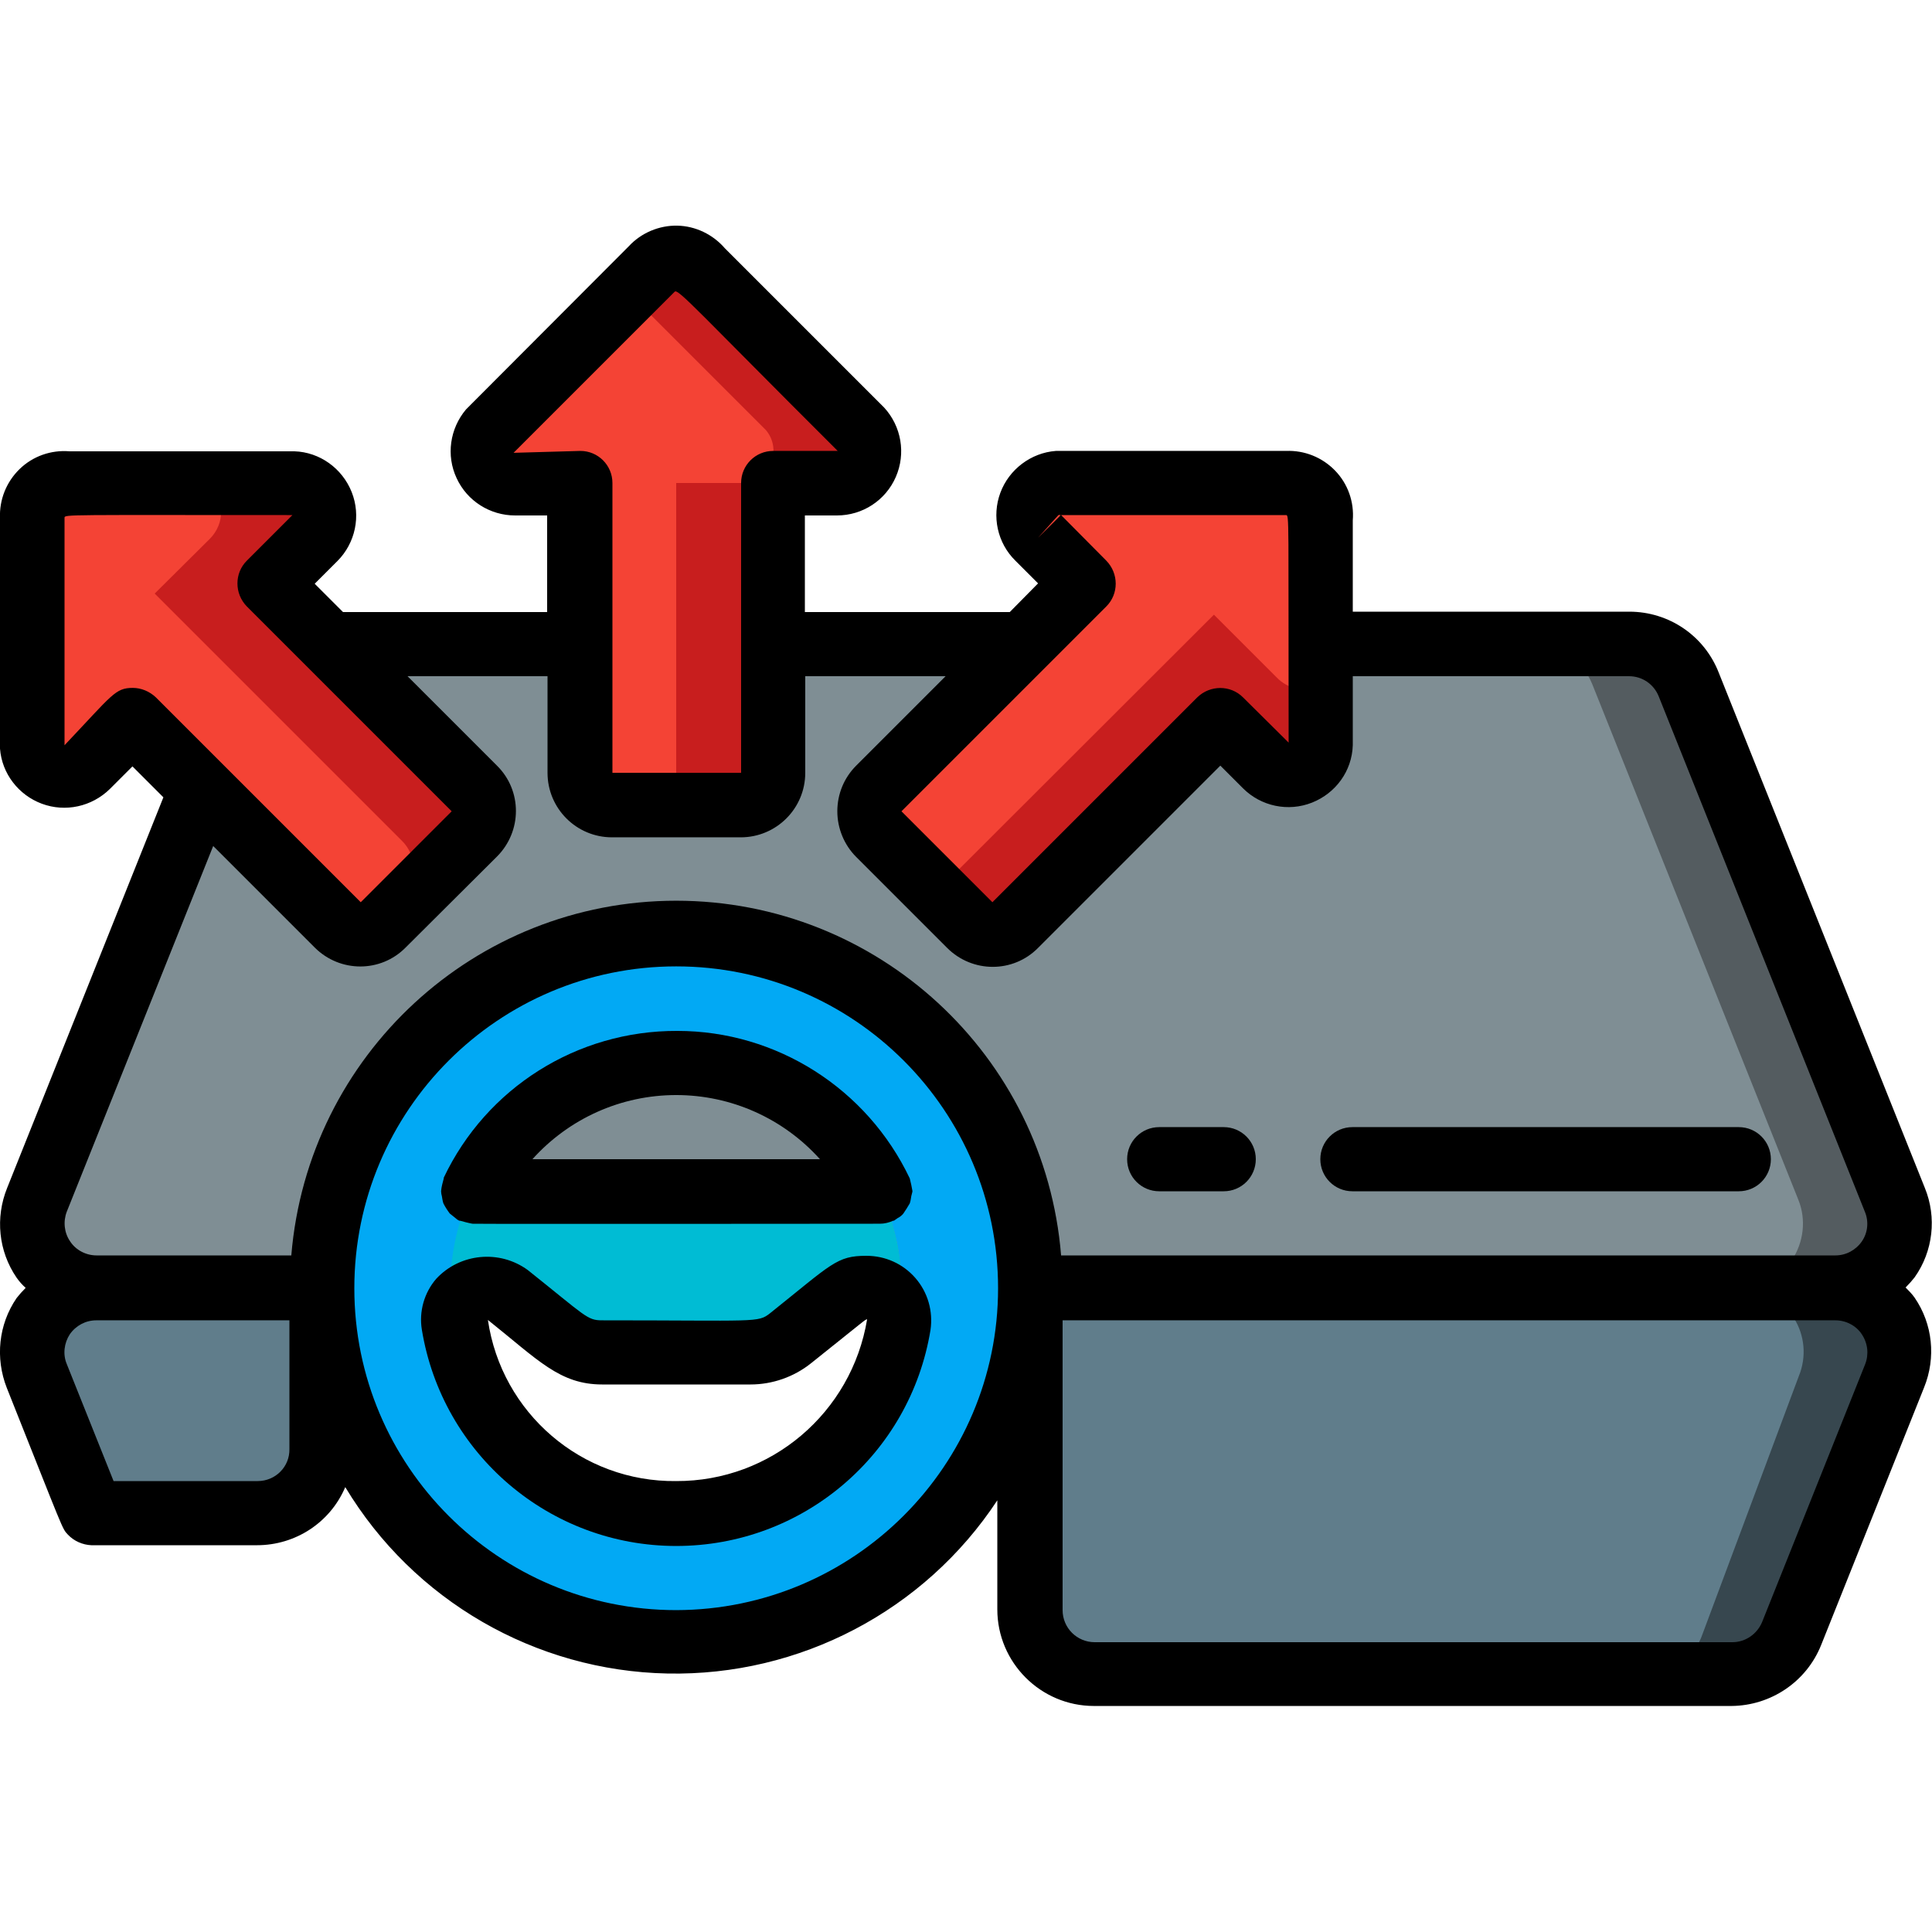
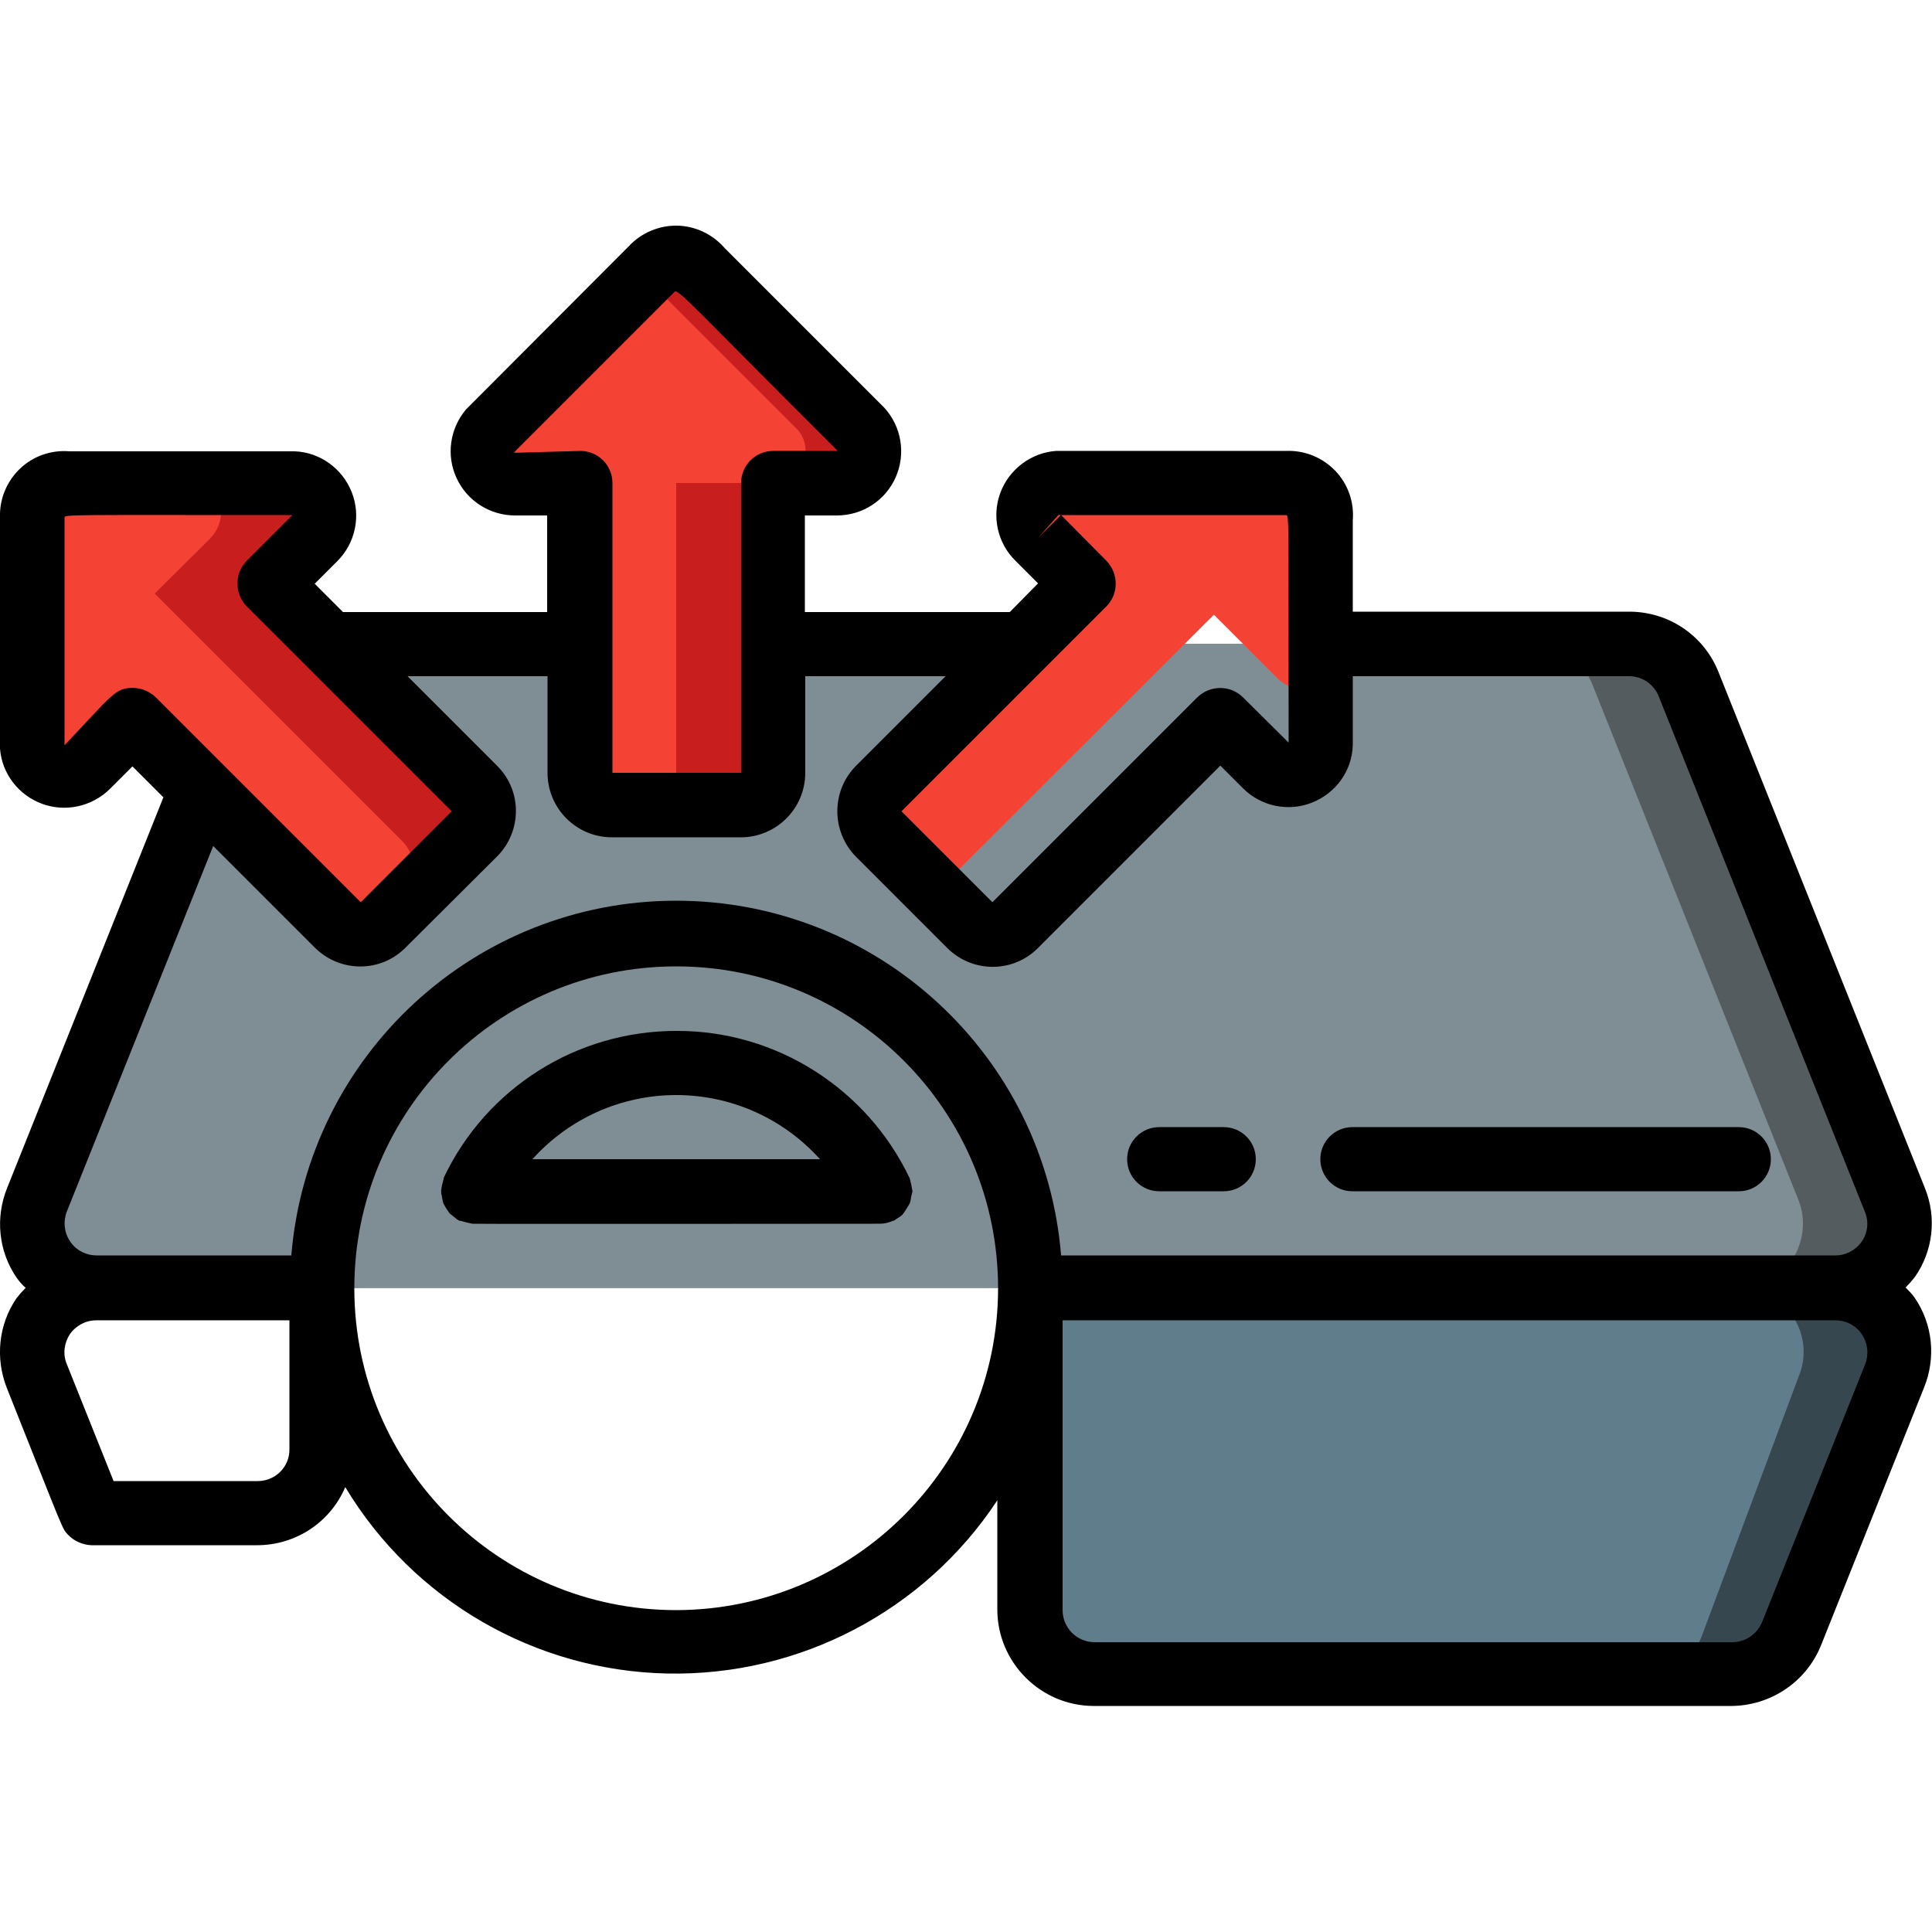
<svg xmlns="http://www.w3.org/2000/svg" version="1.1" id="Layer_1" x="0px" y="0px" viewBox="0 0 512 512" style="enable-background:new 0 0 512 512;" xml:space="preserve">
  <style type="text/css">
	.st0{fill:#545C60;}
	.st1{fill:#7F8E94;}
	.st2{fill:#607D8B;}
	.st3{fill:#37474F;}
	.st4{fill:#C81E1E;}
	.st5{fill:#F44335;}
	.st6{fill:#02A9F4;}
	.st7{fill:#00BCD4;}
</style>
  <g id="_x30_27---Autopilot">
    <g id="Icons" transform="translate(0 1)">
      <path id="Shape" class="st0" d="M486.4,340.3H25.6c-5.6,0-10.9-2.8-14.1-7.5c-3.2-4.7-3.8-10.6-1.7-15.9l43.6-108.9l34-38.4h344.4    c7,0,13.2,4.3,15.8,10.8L502.2,317c2.1,5.2,1.4,11.2-1.7,15.9S492,340.3,486.4,340.3L486.4,340.3z" />
      <path id="Shape_1_" class="st1" d="M460.8,340.3H25.6c-5.6,0-10.9-2.8-14.1-7.5c-3.2-4.7-3.8-10.6-1.7-15.9l43.6-108.9l34-38.4    h318.8c7,0,13.2,4.3,15.8,10.8L476.6,317c2.1,5.2,1.4,11.2-1.7,15.9S466.4,340.3,460.8,340.3L460.8,340.3z" />
-       <path id="Shape_2_" class="st2" d="M85.3,340.3V383c0,9.4-7.7,17-17.1,17.1H24.3L9.8,363.7c-2.1-5.2-1.4-11.2,1.7-15.9    s8.4-7.5,14.1-7.5L85.3,340.3z" />
      <path id="Shape_3_" class="st3" d="M502.2,363.7L474.9,432c-2.6,6.5-8.8,10.7-15.8,10.8h-169c-9.4,0-17-7.7-17.1-17.1v-85.3h213.3    c5.6,0,10.9,2.8,14.1,7.5S504.3,358.5,502.2,363.7L502.2,363.7z" />
      <path id="Shape_4_" class="st2" d="M476.7,363.7L451.2,432c-2.1,6.3-8,10.6-14.7,10.8H290.1c-9.4,0-17-7.7-17.1-17.1v-85.3H462    c5.5,0.3,10.5,3.2,13.4,7.9C478.3,352.9,478.8,358.6,476.7,363.7z" />
      <path id="Shape_5_" class="st4" d="M221.9,127h-17.1v76.8c0,4.7-3.8,8.5-8.5,8.5h-34.1c-4.7,0-8.5-3.8-8.5-8.5V127h-17.1    c-3.3,0-6.4-1.9-7.8-5c-1.4-3-0.9-6.6,1.3-9.1l42.7-42.7c1.6-1.9,4-3,6.5-3c2.5,0,4.9,1.1,6.5,3l42.7,42.7    c2.2,2.5,2.7,6.1,1.3,9.1S225.2,127,221.9,127L221.9,127z" />
-       <path id="Shape_6_" class="st5" d="M196.3,127h-17.1v76.8c0,4.7-3.8,8.5-8.5,8.5h-8.5c-4.7,0-8.5-3.8-8.5-8.5V127h-17.1    c-3.3,0-6.4-1.9-7.8-5c-1.4-3-0.9-6.6,1.3-9.1l36.4-36.4l36.4,36.4c2.2,2.5,2.7,6.1,1.3,9.1S199.6,127,196.3,127L196.3,127z" />
+       <path id="Shape_6_" class="st5" d="M196.3,127h-17.1v76.8c0,4.7-3.8,8.5-8.5,8.5c-4.7,0-8.5-3.8-8.5-8.5V127h-17.1    c-3.3,0-6.4-1.9-7.8-5c-1.4-3-0.9-6.6,1.3-9.1l36.4-36.4l36.4,36.4c2.2,2.5,2.7,6.1,1.3,9.1S199.6,127,196.3,127L196.3,127z" />
      <path id="Shape_7_" class="st4" d="M125.7,220c-25.3,25.3-25.2,26.2-29.3,26.5c-2.6,0.3-5.1-0.6-6.9-2.4l-54.4-54.4l-12,12.1    c-2.4,2.3-5.9,3.1-9,1.9s-5.3-4-5.6-7.3v-60.3c-0.2-2.5,0.7-5,2.5-6.7c1.8-1.8,4.2-2.7,6.7-2.5h60.3c3.3,0.3,6.2,2.5,7.3,5.6    c1.2,3.1,0.4,6.6-1.9,9l-12.1,12l54.4,54.4C129,211.3,129,216.7,125.7,220z" />
      <path id="Shape_8_" class="st5" d="M106.6,236.4l-10.2,10.2c-2.6,0.3-5.1-0.6-6.9-2.4l-54.4-54.4l-12,12.1c-2.4,2.3-5.9,3.1-9,1.9    s-5.3-4-5.6-7.3v-60.3c-0.2-2.5,0.7-5,2.5-6.7c1.8-1.8,4.2-2.7,6.7-2.5h37.5c2.1,1.9,3.3,4.5,3.4,7.3s-1,5.5-3,7.5l-14.6,14.5    l65.5,65.5C110.6,225.8,110.6,232.4,106.6,236.4z" />
-       <path id="Shape_9_" class="st4" d="M350,136.2v60.3c-0.3,3.3-2.5,6.2-5.6,7.3c-3.1,1.2-6.6,0.4-9-1.9l-12-12.1l-54.4,54.4    c-3.3,3.3-8.7,3.3-12,0L232.9,220c-3.3-3.3-3.3-8.7,0-12l54.4-54.4l-12.1-12c-2.3-2.4-3.1-5.9-1.9-9c1.2-3.1,4-5.3,7.3-5.6h60.3    c2.5-0.2,5,0.7,6.7,2.5C349.3,131.2,350.2,133.7,350,136.2L350,136.2z" />
      <path id="Shape_10_" class="st5" d="M350,136.2v45.1c-4.1,1.4-8.7,0.3-11.7-2.8l-16.6-16.6l-73.6,73.5L232.9,220    c-3.3-3.3-3.3-8.7,0-12l54.4-54.4l-12.1-12c-2.3-2.4-3.1-5.9-1.9-9c1.2-3.1,4-5.3,7.3-5.6h60.3c2.5-0.2,5,0.7,6.7,2.5    C349.3,131.2,350.2,133.7,350,136.2L350,136.2z" />
-       <path id="Shape_11_" class="st6" d="M179.2,246.5c-51.8,0-93.9,42-93.9,93.9s42,93.9,93.9,93.9s93.9-42,93.9-93.9    c0-24.9-9.9-48.8-27.5-66.4S204.1,246.5,179.2,246.5z M179.2,400.1c-33,0-59.7-26.7-59.7-59.7s26.7-59.7,59.7-59.7    s59.7,26.7,59.7,59.7C238.9,373.3,212.2,400,179.2,400.1z" />
-       <path id="Shape_12_" class="st7" d="M238.9,340.4c-9.7-0.3-12.4-0.4-15.1,1.8c-13.6,10.8-17.2,15.2-25,15.2h-39.3    c-3.9,0-7.6-1.3-10.7-3.8c-15.6-12.5-15.8-13.3-19.6-13.3c-2.3-0.2-4.6,0.6-6.4,2.2c-1.7,1.6-2.7,3.8-2.8,6.1    c-2.1-14.2,1-28.6,8.8-40.6c-0.8,1.3-0.9,3-0.1,4.4s2.2,2.2,3.8,2.3h93.2c1.6,0,3-0.9,3.8-2.3c0.8-1.4,0.7-3.1-0.1-4.4    C235.7,317.7,239,329,238.9,340.4L238.9,340.4z" />
    </g>
    <g id="Layer_2_1_" transform="translate(-1 -1)">
      <path id="Shape_13_" d="M511.1,315.8l-54.6-136.5c-3.8-9.8-13.2-16.2-23.7-16.2h-73.3v-24.2c0.4-4.9-1.3-9.7-4.7-13.2    c-3.4-3.5-8.1-5.4-13-5.2h-61c-6.6,0.5-12.4,4.9-14.7,11.1c-2.3,6.2-0.8,13.3,4,18l6,6l-7.5,7.6h-54.3v-25.6h8.5    c6.8,0,12.9-4,15.6-10.2c2.7-6.2,1.5-13.4-3.1-18.4l-42.2-42.2c-3.2-3.7-7.8-5.9-12.6-6s-9.6,1.9-12.9,5.5l-43.1,43.2    c-4.3,5.1-5.3,12.2-2.5,18.2c2.8,6.1,8.9,9.9,15.5,9.9h8.5v25.6H91.9l-7.5-7.5l6-6c4.8-4.8,6.3-12,3.8-18.3    c-2.5-6.3-8.5-10.6-15.2-10.8H19.4c-4.9-0.4-9.7,1.3-13.2,4.7s-5.4,8.1-5.2,13v61.1c0.5,6.6,4.9,12.3,11.1,14.6    c6.2,2.3,13.2,0.8,18-3.9l6-6l8.2,8.2L2.9,315.8c-3.2,7.9-2.3,16.8,2.5,23.8c0.7,1,1.5,1.9,2.4,2.7c-0.9,0.9-1.7,1.8-2.4,2.7    c-4.8,7-5.7,15.9-2.6,23.8c15.3,38.4,14.6,37.2,16.2,38.9c1.6,1.7,3.9,2.7,6.2,2.8h43.9c10.2,0,19.4-6,23.4-15.4    c18.1,30.1,50.4,48.7,85.4,49.4s68.1-16.6,87.4-45.9v28.9c0,14.1,11.5,25.6,25.6,25.6h169c10.4-0.1,19.8-6.4,23.7-16.1l27.3-68.3    c3.2-7.9,2.3-16.8-2.5-23.8c-0.7-1-1.6-1.9-2.4-2.7c0.9-0.9,1.7-1.8,2.4-2.7C513.3,332.6,514.3,323.6,511.1,315.8z M341.8,137.5    c0.9,0,0.6,0.7,0.7,60.3l-12.1-12c-3.3-3.3-8.7-3.3-12.1,0L264,240.1L239.9,216l54.3-54.3c3.3-3.3,3.3-8.7,0-12.1l-12-12.1    L341.8,137.5z M281.5,137.5c0.9,0,1.5-0.9-5.4,6L281.5,137.5z M137.1,121l42.7-42.7c0.9-0.9,6.4,5.5,43.2,42.2h-17.1    c-4.7,0-8.5,3.8-8.5,8.5v76.8h-34.1V129c0-4.7-3.8-8.5-8.5-8.5L137.1,121z M36.2,183.3c-4.7,0-5.4,1.8-18.1,15.2v-60.3    c0-0.9,0.7-0.7,60.4-0.7h0l-12.1,12.1c-3.3,3.3-3.3,8.7,0,12.1l54.3,54.3l-24.1,24.1l-54.3-54.3C40.6,184.2,38.4,183.3,36.2,183.3    z M18.7,322.1l38.8-96.9l26.9,26.9c6.7,6.7,17.5,6.7,24.1,0l24.2-24.1c6.7-6.7,6.7-17.5,0-24.1L109,180.2h37.1v25.6    c0,9.4,7.6,17.1,17.1,17.1h34.1c9.4,0,17.1-7.6,17.1-17.1v-25.6h37.2l-23.7,23.7c-3.2,3.2-5,7.5-5,12.1c0,4.5,1.8,8.9,5,12.1    l24.1,24.1c6.7,6.7,17.5,6.7,24.1,0l48.3-48.3l6,6c4.8,4.8,12,6.3,18.3,3.8c6.3-2.5,10.6-8.4,10.8-15.2v-18.3h73.2    c3.5,0,6.6,2.1,7.9,5.4l54.6,136.5c1.1,2.6,0.8,5.6-0.8,7.9c-1.6,2.3-4.2,3.7-7,3.7H282.2c-4.3-53.1-48.7-94-102-94    s-97.6,40.9-102,94H26.6c-2.8,0-5.5-1.4-7-3.7C18,327.7,17.7,324.7,18.7,322.1L18.7,322.1z M69.3,393.5H31.1l-12.4-31    c-1.1-2.6-0.7-5.6,0.8-7.9c1.6-2.3,4.2-3.7,7-3.7h51.2V385C77.8,389.7,74,393.5,69.3,393.5L69.3,393.5z M180.2,427.7    c-47.1,0-85.3-38.2-85.3-85.3s38.2-85.3,85.3-85.3s85.3,38.2,85.3,85.3C265.5,389.4,227.3,427.6,180.2,427.7z M495.3,362.5    L468,430.8c-1.3,3.2-4.4,5.4-7.9,5.4h-169c-4.7,0-8.5-3.8-8.5-8.5v-76.8h204.8c2.8,0,5.5,1.4,7,3.7    C496,357,496.3,359.9,495.3,362.5L495.3,362.5z" />
      <path id="Shape_14_" d="M118.6,313.1v0.2c-0.3,1.1-0.6,2.2-0.7,3.3v0.2c0,0.4,0.1,0.8,0.2,1.2c0.1,0.6,0.2,1.3,0.4,1.9    c0.5,1,1.1,1.9,1.7,2.7c0.5,0.4,1,0.8,1.5,1.2c0.3,0.3,0.6,0.5,1,0.7c0.1,0,0.1,0,0.2,0c1.1,0.3,2.2,0.6,3.3,0.8    c2.7,0.1,108.9,0,108,0c1.2,0,2.4-0.3,3.5-0.8c0.1,0,0.1,0,0.2,0c0.3-0.2,0.7-0.5,1-0.7c0.6-0.3,1.1-0.7,1.5-1.2    c0.6-0.9,1.2-1.8,1.7-2.7c0.2-0.6,0.3-1.2,0.4-1.9c0.1-0.4,0.2-0.8,0.3-1.2c0-0.1,0-0.1,0-0.2c-0.2-1.1-0.4-2.2-0.7-3.3    c-11.3-23.8-35.3-39.1-61.6-39.1C153.9,274.1,129.9,289.3,118.6,313.1z M218.3,308.2h-76.2c9.7-10.8,23.5-17,38.1-17    S208.6,297.4,218.3,308.2z" />
-       <path id="Shape_15_" d="M205.1,349c-3.3,2.6-3.3,1.9-44.6,1.9c-3.9,0-4.3-1.1-19.6-13.3c-7.5-5.5-18-4.5-24.3,2.3    c-3.2,3.7-4.6,8.7-3.8,13.5c5.4,33,33.9,57.3,67.4,57.3s62-24.2,67.4-57.3c0.7-4.9-0.7-9.9-4-13.7s-8-5.9-13-5.9    C222.7,333.8,221.5,335.9,205.1,349L205.1,349z M180.2,393.5c-25,0.3-46.3-18-49.9-42.7c13.3,10.6,19,17.1,30.3,17.1h39.3    c5.8,0,11.5-2,16-5.6c15.9-12.7,14-11.3,14.9-11.7C226.7,375.4,205.3,393.6,180.2,393.5z" />
      <path id="Shape_16_" d="M308.2,316.7h17.1c4.7,0,8.5-3.8,8.5-8.5s-3.8-8.5-8.5-8.5h-17.1c-4.7,0-8.5,3.8-8.5,8.5    S303.5,316.7,308.2,316.7z" />
      <path id="Shape_17_" d="M359.4,316.7h102.4c4.7,0,8.5-3.8,8.5-8.5s-3.8-8.5-8.5-8.5H359.4c-4.7,0-8.5,3.8-8.5,8.5    S354.7,316.7,359.4,316.7z" />
    </g>
  </g>
</svg>